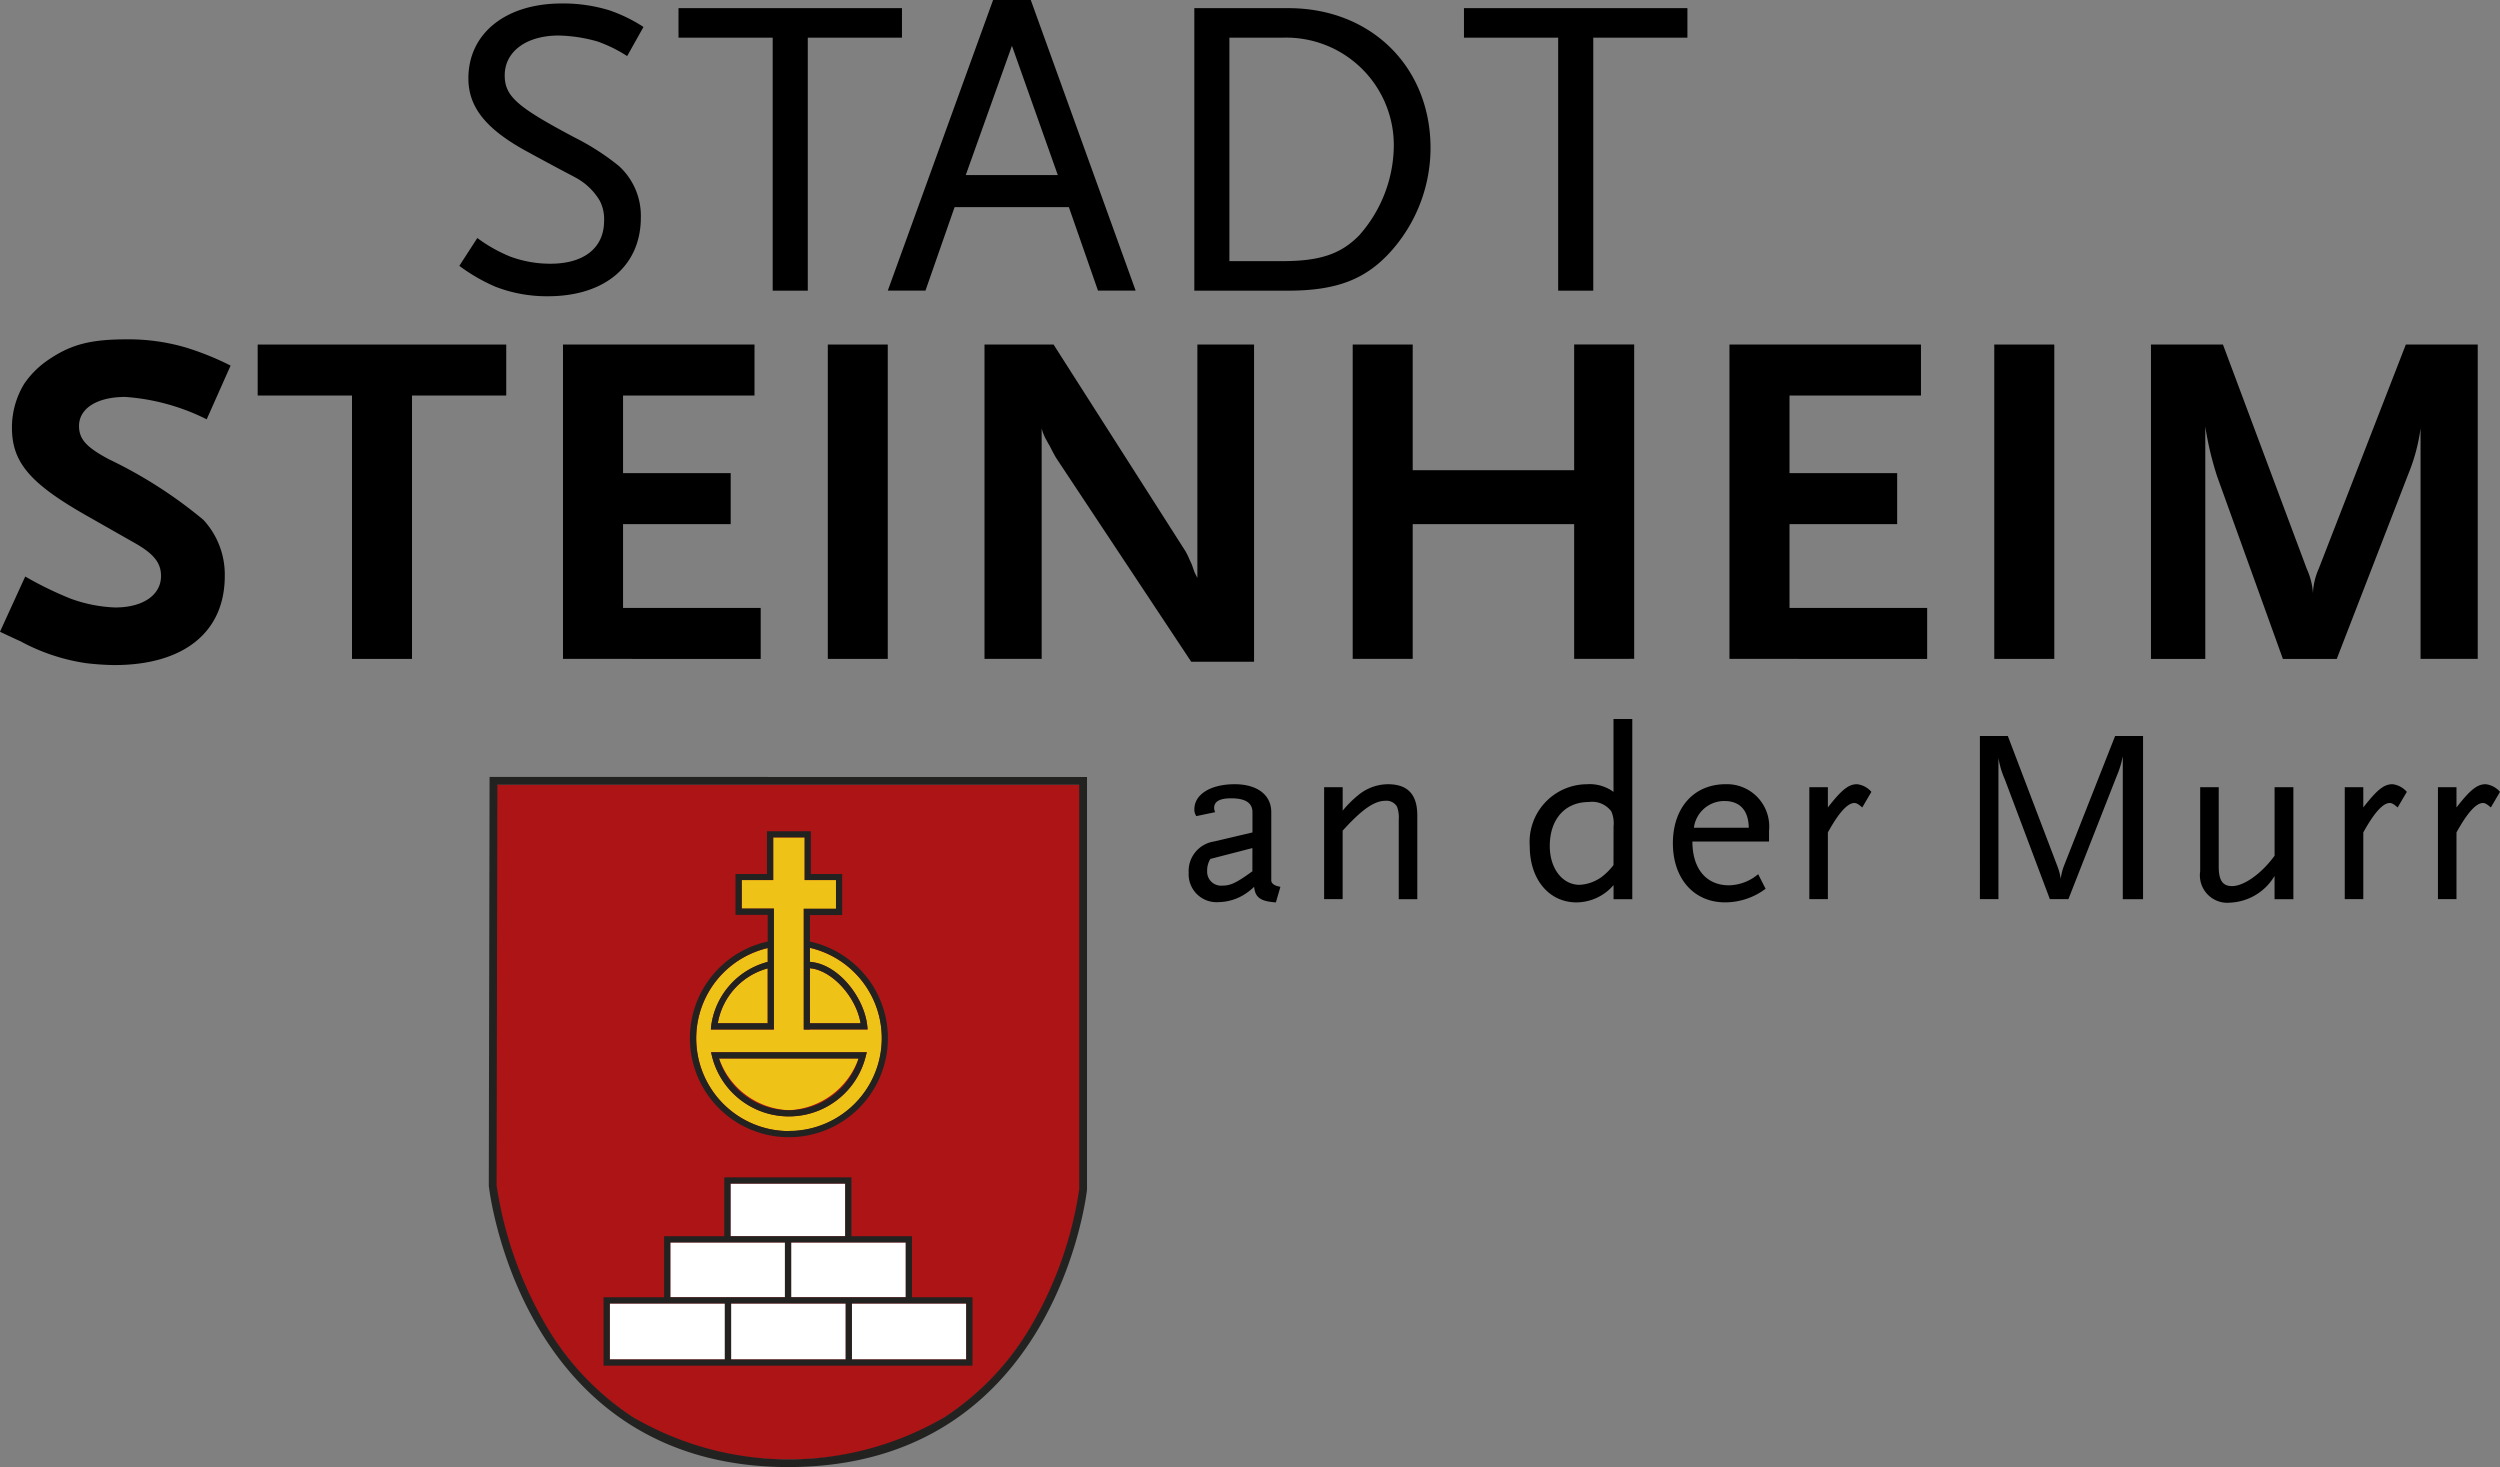
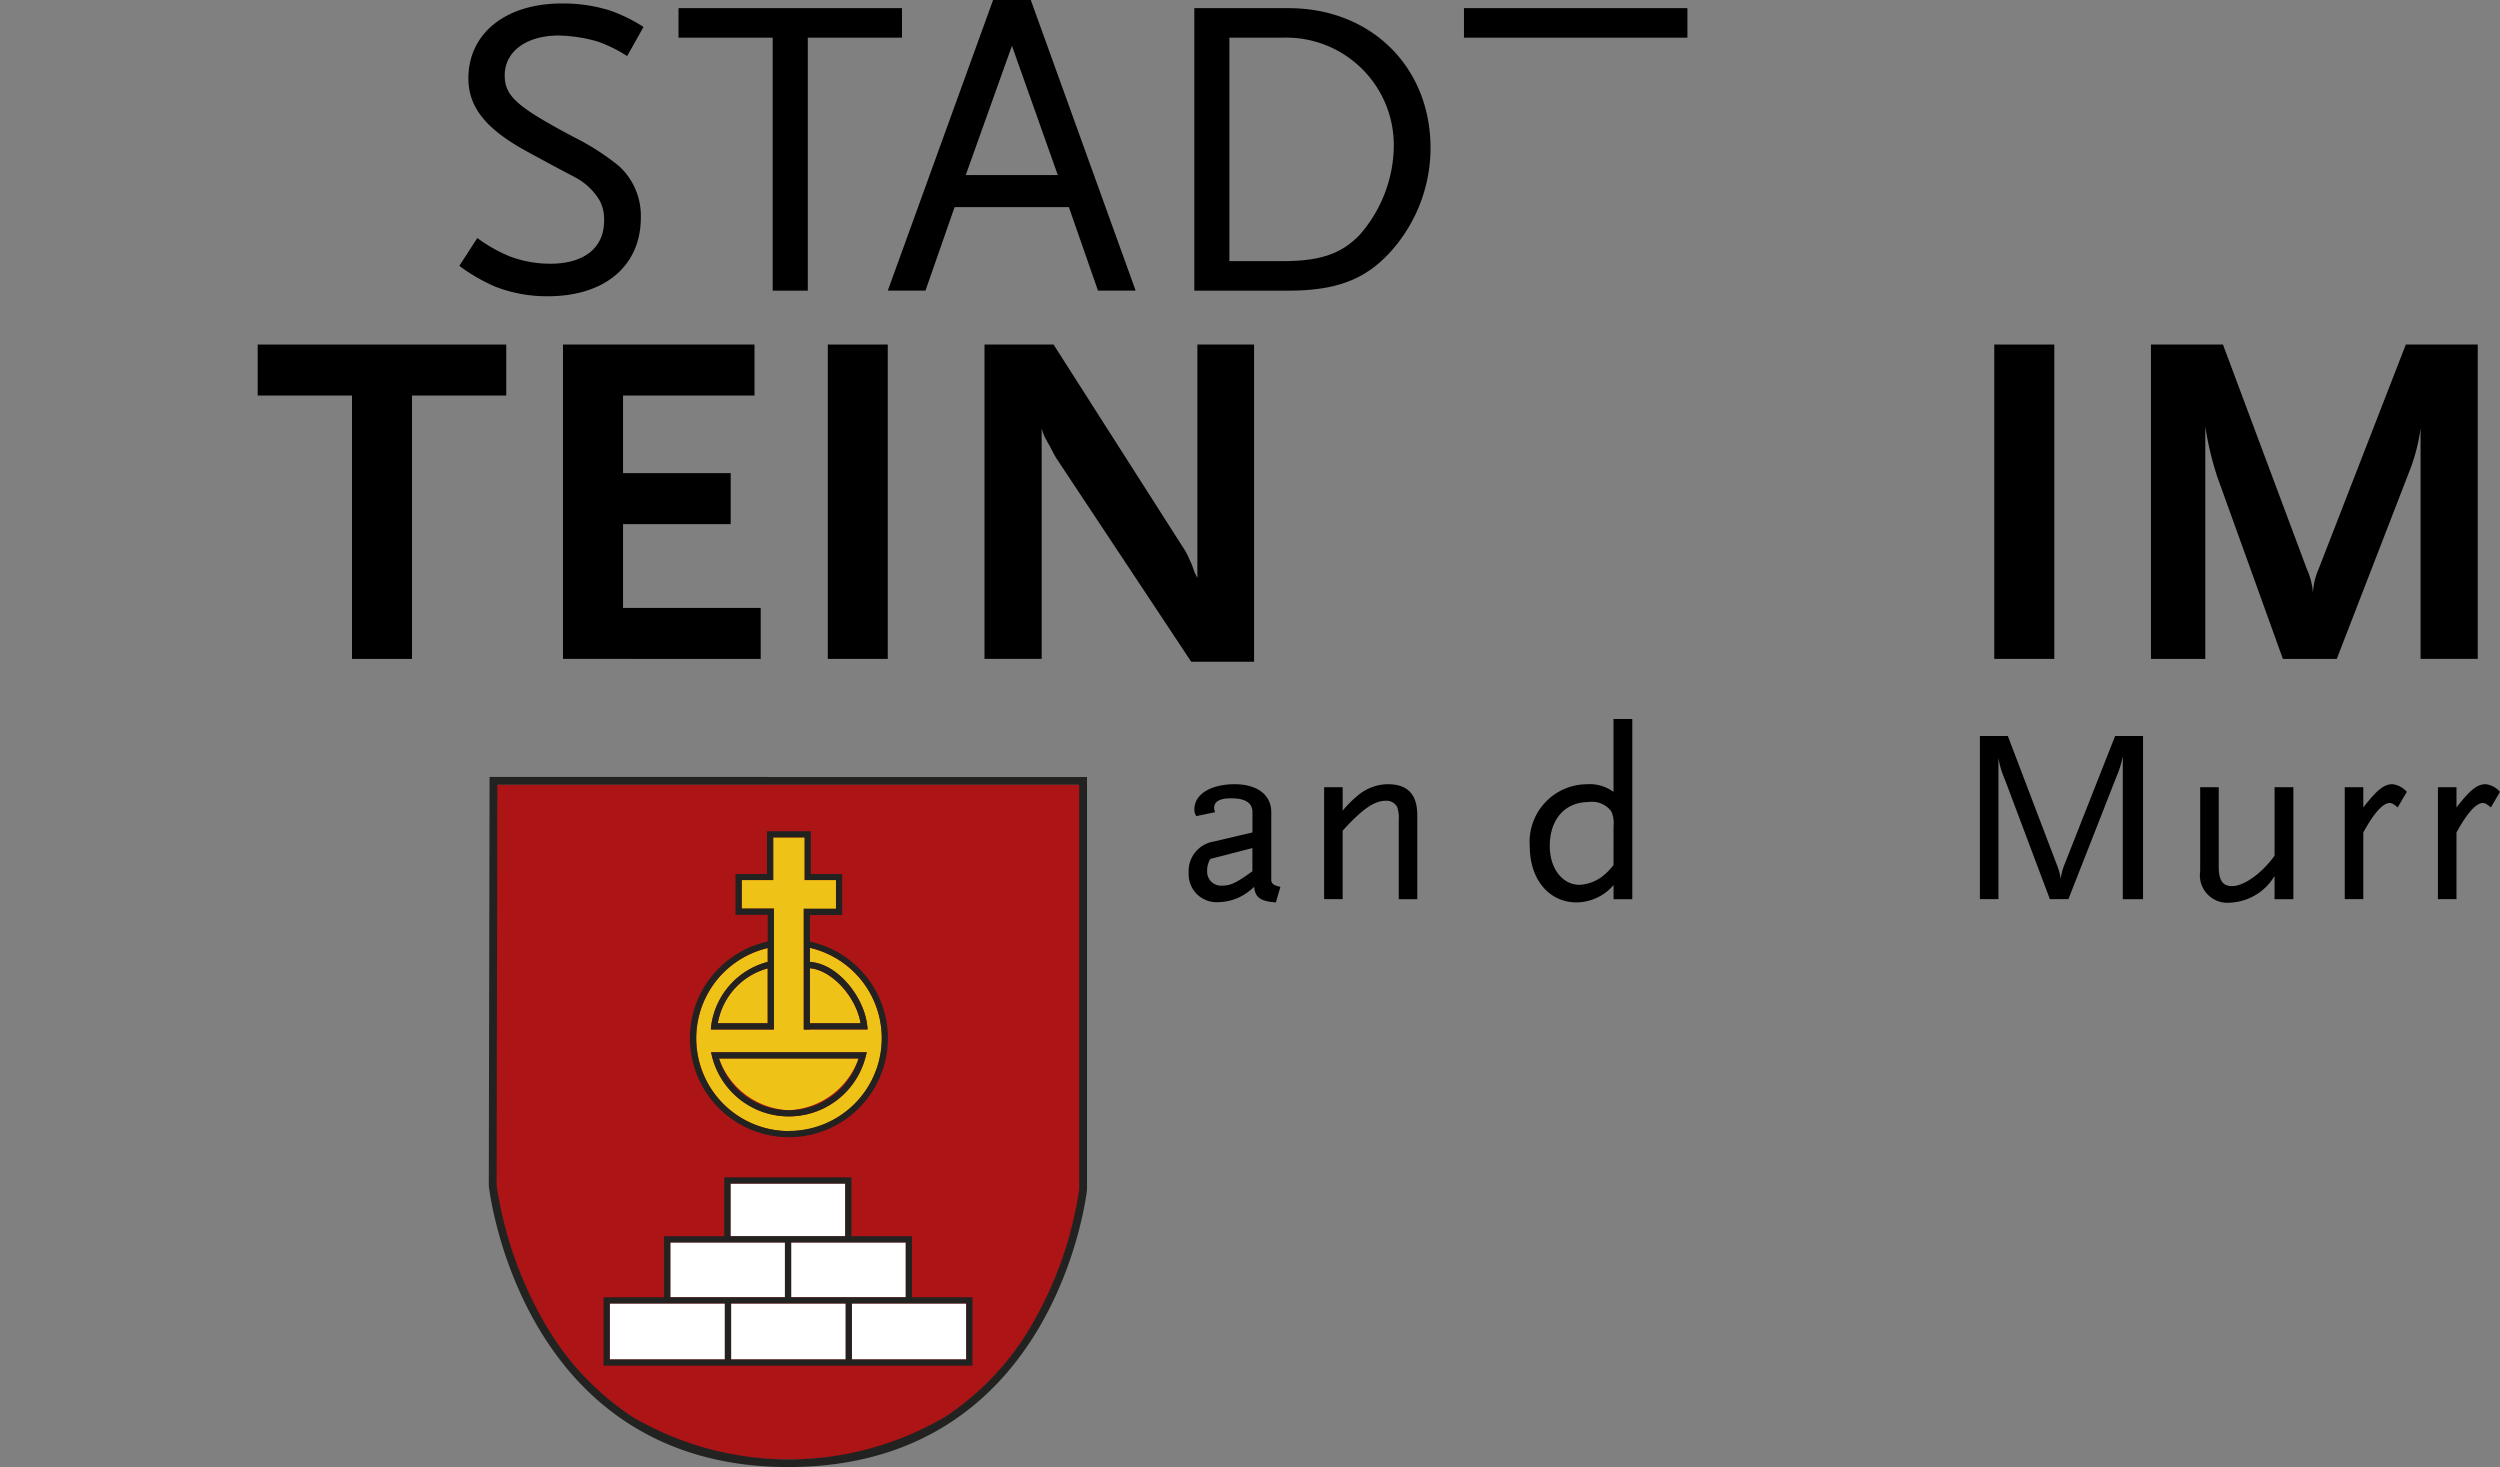
<svg xmlns="http://www.w3.org/2000/svg" width="184.062" height="108.017" viewBox="0 0 184.062 108.017">
  <rect x="0" y="0" width="184.062" height="108.017" fill="#808080" stroke="none" />
  <g id="Gruppe_882" data-name="Gruppe 882" transform="translate(-34.787 -76.803)">
    <g id="wappen" transform="translate(70.774 134.008)">
      <g id="Gruppe_878" data-name="Gruppe 878">
        <path id="Pfad_7191" data-name="Pfad 7191" d="M117,206.933H160.02v29.719s-2.123,19.973-21.507,19.973-21.563-20.253-21.563-20.253Z" transform="translate(-116.464 -206.373)" fill="#ac1416" />
        <path id="Pfad_7192" data-name="Pfad 7192" d="M159.326,206.243v29.785a27.97,27.97,0,0,1-3.5,9.987,20.124,20.124,0,0,1-6.446,6.809,22.721,22.721,0,0,1-22.948-.043,20.374,20.374,0,0,1-6.468-6.908,28.735,28.735,0,0,1-3.533-10.131l.056-29.5h42.842m.571-.571H115.913l-.057,30.1s2.228,20.708,22.049,20.708S159.9,236.061,159.9,236.061V205.672Z" transform="translate(-115.856 -205.672)" fill="#222221" />
        <g id="Gruppe_876" data-name="Gruppe 876" transform="translate(14.811 3.999)">
          <path id="Pfad_7193" data-name="Pfad 7193" d="M159.187,256.169a5.727,5.727,0,0,0,5.13-3.811H154.038A5.71,5.71,0,0,0,159.187,256.169Z" transform="translate(-151.9 -235.633)" fill="#eec216" />
          <path id="Pfad_7194" data-name="Pfad 7194" d="M162.4,226.2a6.855,6.855,0,0,0-3.768-2.363v1.033l.052.007c2.1.184,3.966,2.686,4.168,4.716l.025.251h-4.246v.01h-.457v-8.892h2.376v-2.113h-2.308v-3.142h-2.315v3.142h-2.318v2.1h2.37v8.9h-.457v0h-4.184l.02-.247a5.637,5.637,0,0,1,4.107-4.714l.024,0,.034-.006v-1.03A6.83,6.83,0,1,0,162.4,226.2Zm.342,5.6a5.831,5.831,0,0,1-11.326-.005l-.065-.28h11.464Z" transform="translate(-149.795 -215.252)" fill="#eec216" />
          <path id="Pfad_7195" data-name="Pfad 7195" d="M153.839,241.461h3.675v-4.043A5.075,5.075,0,0,0,153.839,241.461Z" transform="translate(-151.79 -227.325)" fill="#eec216" />
          <path id="Pfad_7196" data-name="Pfad 7196" d="M169.123,237.389h0v4.056h3.733C172.53,239.5,170.749,237.532,169.123,237.389Z" transform="translate(-160.287 -227.308)" fill="#eec216" />
          <path id="Pfad_7197" data-name="Pfad 7197" d="M162.178,225.343a7.313,7.313,0,0,0-4.051-2.528l-.072-.012v-1.954h2.375v-3.027h-2.308V214.68h-3.228v3.142h-2.318v3.009h2.37v1.974l-.017,0-.025,0a7.288,7.288,0,1,0,7.273,2.532Zm-5.669,11.407a6.83,6.83,0,0,1-1.563-13.479v1.03l-.034.006-.024,0a5.637,5.637,0,0,0-4.107,4.714l-.02.247h4.184v0h.457v-8.9h-2.37v-2.1h2.318v-3.142h2.315v3.142h2.308v2.113H157.6v8.892h.457v-.01H162.3l-.025-.251c-.2-2.03-2.071-4.532-4.168-4.716l-.052-.007v-1.033a6.83,6.83,0,0,1-1.546,13.483Zm-1.563-7.934h-3.675a5.075,5.075,0,0,1,3.675-4.043Zm3.108-4.056h0c1.627.143,3.407,2.109,3.729,4.055h-3.733Z" transform="translate(-149.222 -214.68)" fill="#222221" />
          <path id="Pfad_7198" data-name="Pfad 7198" d="M152.784,251.609a5.831,5.831,0,0,0,11.326.005l.074-.285H152.719Zm10.8.177a5.371,5.371,0,0,1-10.279,0Z" transform="translate(-151.167 -235.06)" fill="#222221" />
        </g>
        <g id="Gruppe_877" data-name="Gruppe 877" transform="translate(8.451 29.478)">
          <rect id="Rechteck_1623" data-name="Rechteck 1623" width="8.448" height="3.877" transform="translate(9.346 0.457)" fill="#fff" />
          <rect id="Rechteck_1624" data-name="Rechteck 1624" width="8.439" height="4.037" transform="translate(13.811 4.791)" fill="#fff" />
          <rect id="Rechteck_1625" data-name="Rechteck 1625" width="8.439" height="4.037" transform="translate(4.915 4.791)" fill="#fff" />
          <rect id="Rechteck_1626" data-name="Rechteck 1626" width="8.476" height="4.123" transform="translate(0.457 9.285)" fill="#fff" />
          <rect id="Rechteck_1627" data-name="Rechteck 1627" width="8.439" height="4.123" transform="translate(9.39 9.285)" fill="#fff" />
          <rect id="Rechteck_1628" data-name="Rechteck 1628" width="8.42" height="4.123" transform="translate(18.286 9.285)" fill="#fff" />
          <path id="Pfad_7199" data-name="Pfad 7199" d="M157.6,280.906v-4.494h-4.457v-4.334h-9.362v4.334h-4.431v4.494h-4.458v5.037h27.163v-5.037Zm-4.914-8.371v3.877h-8.448v-3.877Zm4.457,8.371h-8.439v-4.037h8.439Zm-4.422.457v4.123h-8.439v-4.123Zm-4.475-4.494v4.037h-8.439v-4.037Zm-12.9,4.494h8.475v4.123h-8.475Zm26.248,4.123h-8.42v-4.123h8.42Z" transform="translate(-134.894 -272.078)" fill="#222221" />
        </g>
      </g>
    </g>
    <g id="typo" transform="translate(34.787 76.803)">
      <g id="Gruppe_879" data-name="Gruppe 879" transform="translate(33.819)">
        <path id="Pfad_7200" data-name="Pfad 7200" d="M123.327,81.248a10.244,10.244,0,0,0-2.175-1.072,11.1,11.1,0,0,0-2.868-.441c-2.364,0-3.971,1.166-3.971,2.931,0,1.544.914,2.332,5.137,4.57a17.94,17.94,0,0,1,3.278,2.112,4.957,4.957,0,0,1,1.607,3.782c0,3.561-2.648,5.8-6.84,5.8a10.452,10.452,0,0,1-3.845-.693,13.086,13.086,0,0,1-2.679-1.544l1.324-2.049a11.124,11.124,0,0,0,2.4,1.356,8.432,8.432,0,0,0,2.994.535c2.458,0,3.94-1.166,3.94-3.151a2.954,2.954,0,0,0-.315-1.481,4.6,4.6,0,0,0-1.765-1.7c-.347-.19-1.513-.788-3.467-1.86-3.12-1.671-4.444-3.309-4.444-5.453,0-3.309,2.742-5.515,6.87-5.515a11.6,11.6,0,0,1,3.5.5,11.262,11.262,0,0,1,2.521,1.229Z" transform="translate(-110.972 -77.119)" />
        <path id="Pfad_7201" data-name="Pfad 7201" d="M156.841,80.327V98.953h-2.584V80.327h-6.934V78.152h16.452v2.175Z" transform="translate(-131.187 -77.553)" />
        <path id="Pfad_7202" data-name="Pfad 7202" d="M197.511,98.2l-2.143-6.145h-8.415L184.809,98.2h-2.773l7.753-21.4h2.773l7.722,21.4Zm-6.335-18.027-3.4,9.518h6.776Z" transform="translate(-150.491 -76.803)" />
        <path id="Pfad_7203" data-name="Pfad 7203" d="M247.463,95.927c-1.891,2.175-4.066,3.026-7.69,3.026h-6.9v-20.8H239.8c6.083,0,10.464,4.318,10.464,10.306A11.441,11.441,0,0,1,247.463,95.927Zm-8.068-15.6h-3.94V96.778h3.94c2.742,0,4.286-.536,5.61-1.891a10.058,10.058,0,0,0,2.553-6.461A7.919,7.919,0,0,0,239.4,80.327Z" transform="translate(-178.76 -77.553)" />
-         <path id="Pfad_7204" data-name="Pfad 7204" d="M287.12,80.327V98.953h-2.584V80.327H277.6V78.152h16.451v2.175Z" transform="translate(-203.635 -77.553)" />
+         <path id="Pfad_7204" data-name="Pfad 7204" d="M287.12,80.327V98.953V80.327H277.6V78.152h16.451v2.175Z" transform="translate(-203.635 -77.553)" />
      </g>
      <g id="Gruppe_880" data-name="Gruppe 880" transform="translate(0 24.981)">
-         <path id="Pfad_7205" data-name="Pfad 7205" d="M50.005,138.969a15.821,15.821,0,0,0-6-1.648c-2.069,0-3.4.842-3.4,2.139,0,.982.561,1.578,2.209,2.455a33.412,33.412,0,0,1,6.944,4.453,5.93,5.93,0,0,1,1.578,4.138c0,4.138-3.015,6.557-8.135,6.557a19.7,19.7,0,0,1-2.069-.14,14.53,14.53,0,0,1-4.839-1.613c-.316-.14-.842-.386-1.508-.7l1.859-4.067a26.28,26.28,0,0,0,3.3,1.613,10.571,10.571,0,0,0,3.331.666c2.034,0,3.367-.912,3.367-2.314,0-.981-.526-1.648-2.034-2.489l-3.577-2.034c-4.1-2.349-5.365-3.892-5.365-6.417a6.2,6.2,0,0,1,.911-3.226,6.655,6.655,0,0,1,1.719-1.718c1.683-1.157,3.121-1.543,5.82-1.543a14.972,14.972,0,0,1,4.348.6,20.867,20.867,0,0,1,3.3,1.333Z" transform="translate(-34.787 -133.078)" />
        <path id="Pfad_7206" data-name="Pfad 7206" d="M88.887,137.7v19.392H84.469V137.7H77.525v-3.752h18.3V137.7Z" transform="translate(-58.553 -133.561)" />
        <path id="Pfad_7207" data-name="Pfad 7207" d="M128.163,157.091V133.947h14.1V137.7h-9.678v5.716h7.925v3.752h-7.925v6.172h10.134v3.752Z" transform="translate(-86.713 -133.561)" />
        <path id="Pfad_7208" data-name="Pfad 7208" d="M172.086,157.091V133.947H176.5v23.144Z" transform="translate(-111.139 -133.561)" />
        <path id="Pfad_7209" data-name="Pfad 7209" d="M213.295,157.3l-9.924-14.973c-.07-.105-.245-.421-.491-.912-.175-.281-.245-.456-.28-.491a3.5,3.5,0,0,1-.316-.807v16.972h-4.208V133.947h5.084l9.713,15.219c.035.07.14.245.245.491s.175.386.21.456l.211.6.21.42V133.947h4.173V157.3Z" transform="translate(-125.592 -133.561)" />
-         <path id="Pfad_7210" data-name="Pfad 7210" d="M275.448,157.091v-9.924H263.561v9.924h-4.418V133.947h4.418V143.2h11.887v-9.258h4.419v23.144Z" transform="translate(-159.551 -133.561)" />
-         <path id="Pfad_7211" data-name="Pfad 7211" d="M321.631,157.091V133.947h14.1V137.7h-9.678v5.716h7.925v3.752h-7.925v6.172h10.134v3.752Z" transform="translate(-194.3 -133.561)" />
        <path id="Pfad_7212" data-name="Pfad 7212" d="M365.553,157.091V133.947h4.419v23.144Z" transform="translate(-218.725 -133.561)" />
        <path id="Pfad_7213" data-name="Pfad 7213" d="M411.391,157.091V140.119a13.6,13.6,0,0,1-.877,3.3l-5.294,13.676h-3.963l-4.839-13.43a22.955,22.955,0,0,1-.876-3.682v17.112h-4V133.947h5.3l6.172,16.516a5.131,5.131,0,0,1,.455,1.788,4.9,4.9,0,0,1,.421-1.788l6.417-16.516H415.6v23.144Z" transform="translate(-233.178 -133.561)" />
      </g>
      <g id="Gruppe_881" data-name="Gruppe 881" transform="translate(87.512 52.933)">
        <path id="Pfad_7214" data-name="Pfad 7214" d="M238.354,215.572c-1.128-.073-1.529-.364-1.6-1.147a4.436,4.436,0,0,1-.873.655,3.7,3.7,0,0,1-1.747.473,2.054,2.054,0,0,1-2.2-2.166,2.194,2.194,0,0,1,1.838-2.293l2.857-.673v-1.492c0-.673-.51-1.019-1.565-1.019-.855,0-1.256.237-1.256.71a.817.817,0,0,0,.073.309l-1.383.291a.817.817,0,0,1-.145-.51c0-1.092,1.2-1.838,2.967-1.838,1.656,0,2.694.783,2.694,2.057v5.06c.036.218.254.364.673.437Zm-1.729-4-3.094.8a1.6,1.6,0,0,0-.237.892,1.023,1.023,0,0,0,1.11,1.074c.619,0,1.037-.2,2.22-1.056Z" transform="translate(-231.929 -202.067)" />
        <path id="Pfad_7215" data-name="Pfad 7215" d="M259.894,215.335v-5.842a2.317,2.317,0,0,0-.127-.965.889.889,0,0,0-.837-.437c-.837,0-1.729.619-3.167,2.2v5.041H254.4V207.09h1.365v1.729a8.059,8.059,0,0,1,1.128-1.128,3.475,3.475,0,0,1,2.2-.819c1.456,0,2.166.746,2.166,2.293v6.17Z" transform="translate(-244.423 -202.067)" />
        <path id="Pfad_7216" data-name="Pfad 7216" d="M294.679,209.316v-1.037a3.628,3.628,0,0,1-2.73,1.274c-2.02,0-3.44-1.693-3.44-4.131a4.245,4.245,0,0,1,4.2-4.568,2.974,2.974,0,0,1,1.966.564v-5.369h1.383v13.268Zm0-5.369a2.174,2.174,0,0,0-.164-1.092,1.754,1.754,0,0,0-1.656-.692c-1.747,0-2.876,1.256-2.876,3.24,0,1.656.928,2.857,2.2,2.857a3.053,3.053,0,0,0,1.6-.564,4.521,4.521,0,0,0,.892-.892Z" transform="translate(-263.393 -196.048)" />
-         <path id="Pfad_7217" data-name="Pfad 7217" d="M313.685,211.094c0,2,1.019,3.221,2.694,3.221a3.439,3.439,0,0,0,2.148-.819l.546,1.074a4.96,4.96,0,0,1-2.985,1c-2.293,0-3.84-1.747-3.84-4.35,0-2.621,1.547-4.35,3.894-4.35a3.115,3.115,0,0,1,3.185,3.422v.8Zm2.366-2.985a2.256,2.256,0,0,0-2.257,1.966h4.041C317.817,208.8,317.18,208.11,316.051,208.11Z" transform="translate(-276.594 -202.067)" />
-         <path id="Pfad_7218" data-name="Pfad 7218" d="M338.774,208.583c-.273-.237-.419-.328-.582-.328-.51,0-1.165.746-1.948,2.166v4.914h-1.365V207.09h1.365v1.492c1.019-1.31,1.529-1.711,2.148-1.711a1.643,1.643,0,0,1,1.056.564Z" transform="translate(-289.179 -202.067)" />
        <path id="Pfad_7219" data-name="Pfad 7219" d="M373.689,210.889v-10.52a7.159,7.159,0,0,1-.455,1.474l-3.549,9.045h-1.365l-3.312-8.809a6.29,6.29,0,0,1-.474-1.6v10.41h-1.365V198.877h2.057l3.658,9.61a4.2,4.2,0,0,1,.236.91,4.176,4.176,0,0,1,.218-.91l3.786-9.61h2.057v12.012Z" transform="translate(-304.911 -197.621)" />
        <path id="Pfad_7220" data-name="Pfad 7220" d="M405.177,215.609V213.9a4.016,4.016,0,0,1-3.276,1.966,2.021,2.021,0,0,1-2.2-2.311v-6.188h1.365v5.842c0,1.019.292,1.438.983,1.438.874,0,2.184-.928,3.13-2.239v-5.041h1.383v8.245Z" transform="translate(-325.225 -202.341)" />
        <path id="Pfad_7221" data-name="Pfad 7221" d="M427.578,208.583c-.273-.237-.418-.328-.582-.328-.51,0-1.165.746-1.948,2.166v4.914h-1.365V207.09h1.365v1.492c1.02-1.31,1.529-1.711,2.148-1.711a1.646,1.646,0,0,1,1.056.564Z" transform="translate(-338.563 -202.067)" />
        <path id="Pfad_7222" data-name="Pfad 7222" d="M443.035,208.583c-.273-.237-.418-.328-.582-.328-.51,0-1.165.746-1.948,2.166v4.914h-1.365V207.09h1.365v1.492c1.02-1.31,1.529-1.711,2.148-1.711a1.646,1.646,0,0,1,1.056.564Z" transform="translate(-347.159 -202.067)" />
      </g>
    </g>
  </g>
</svg>